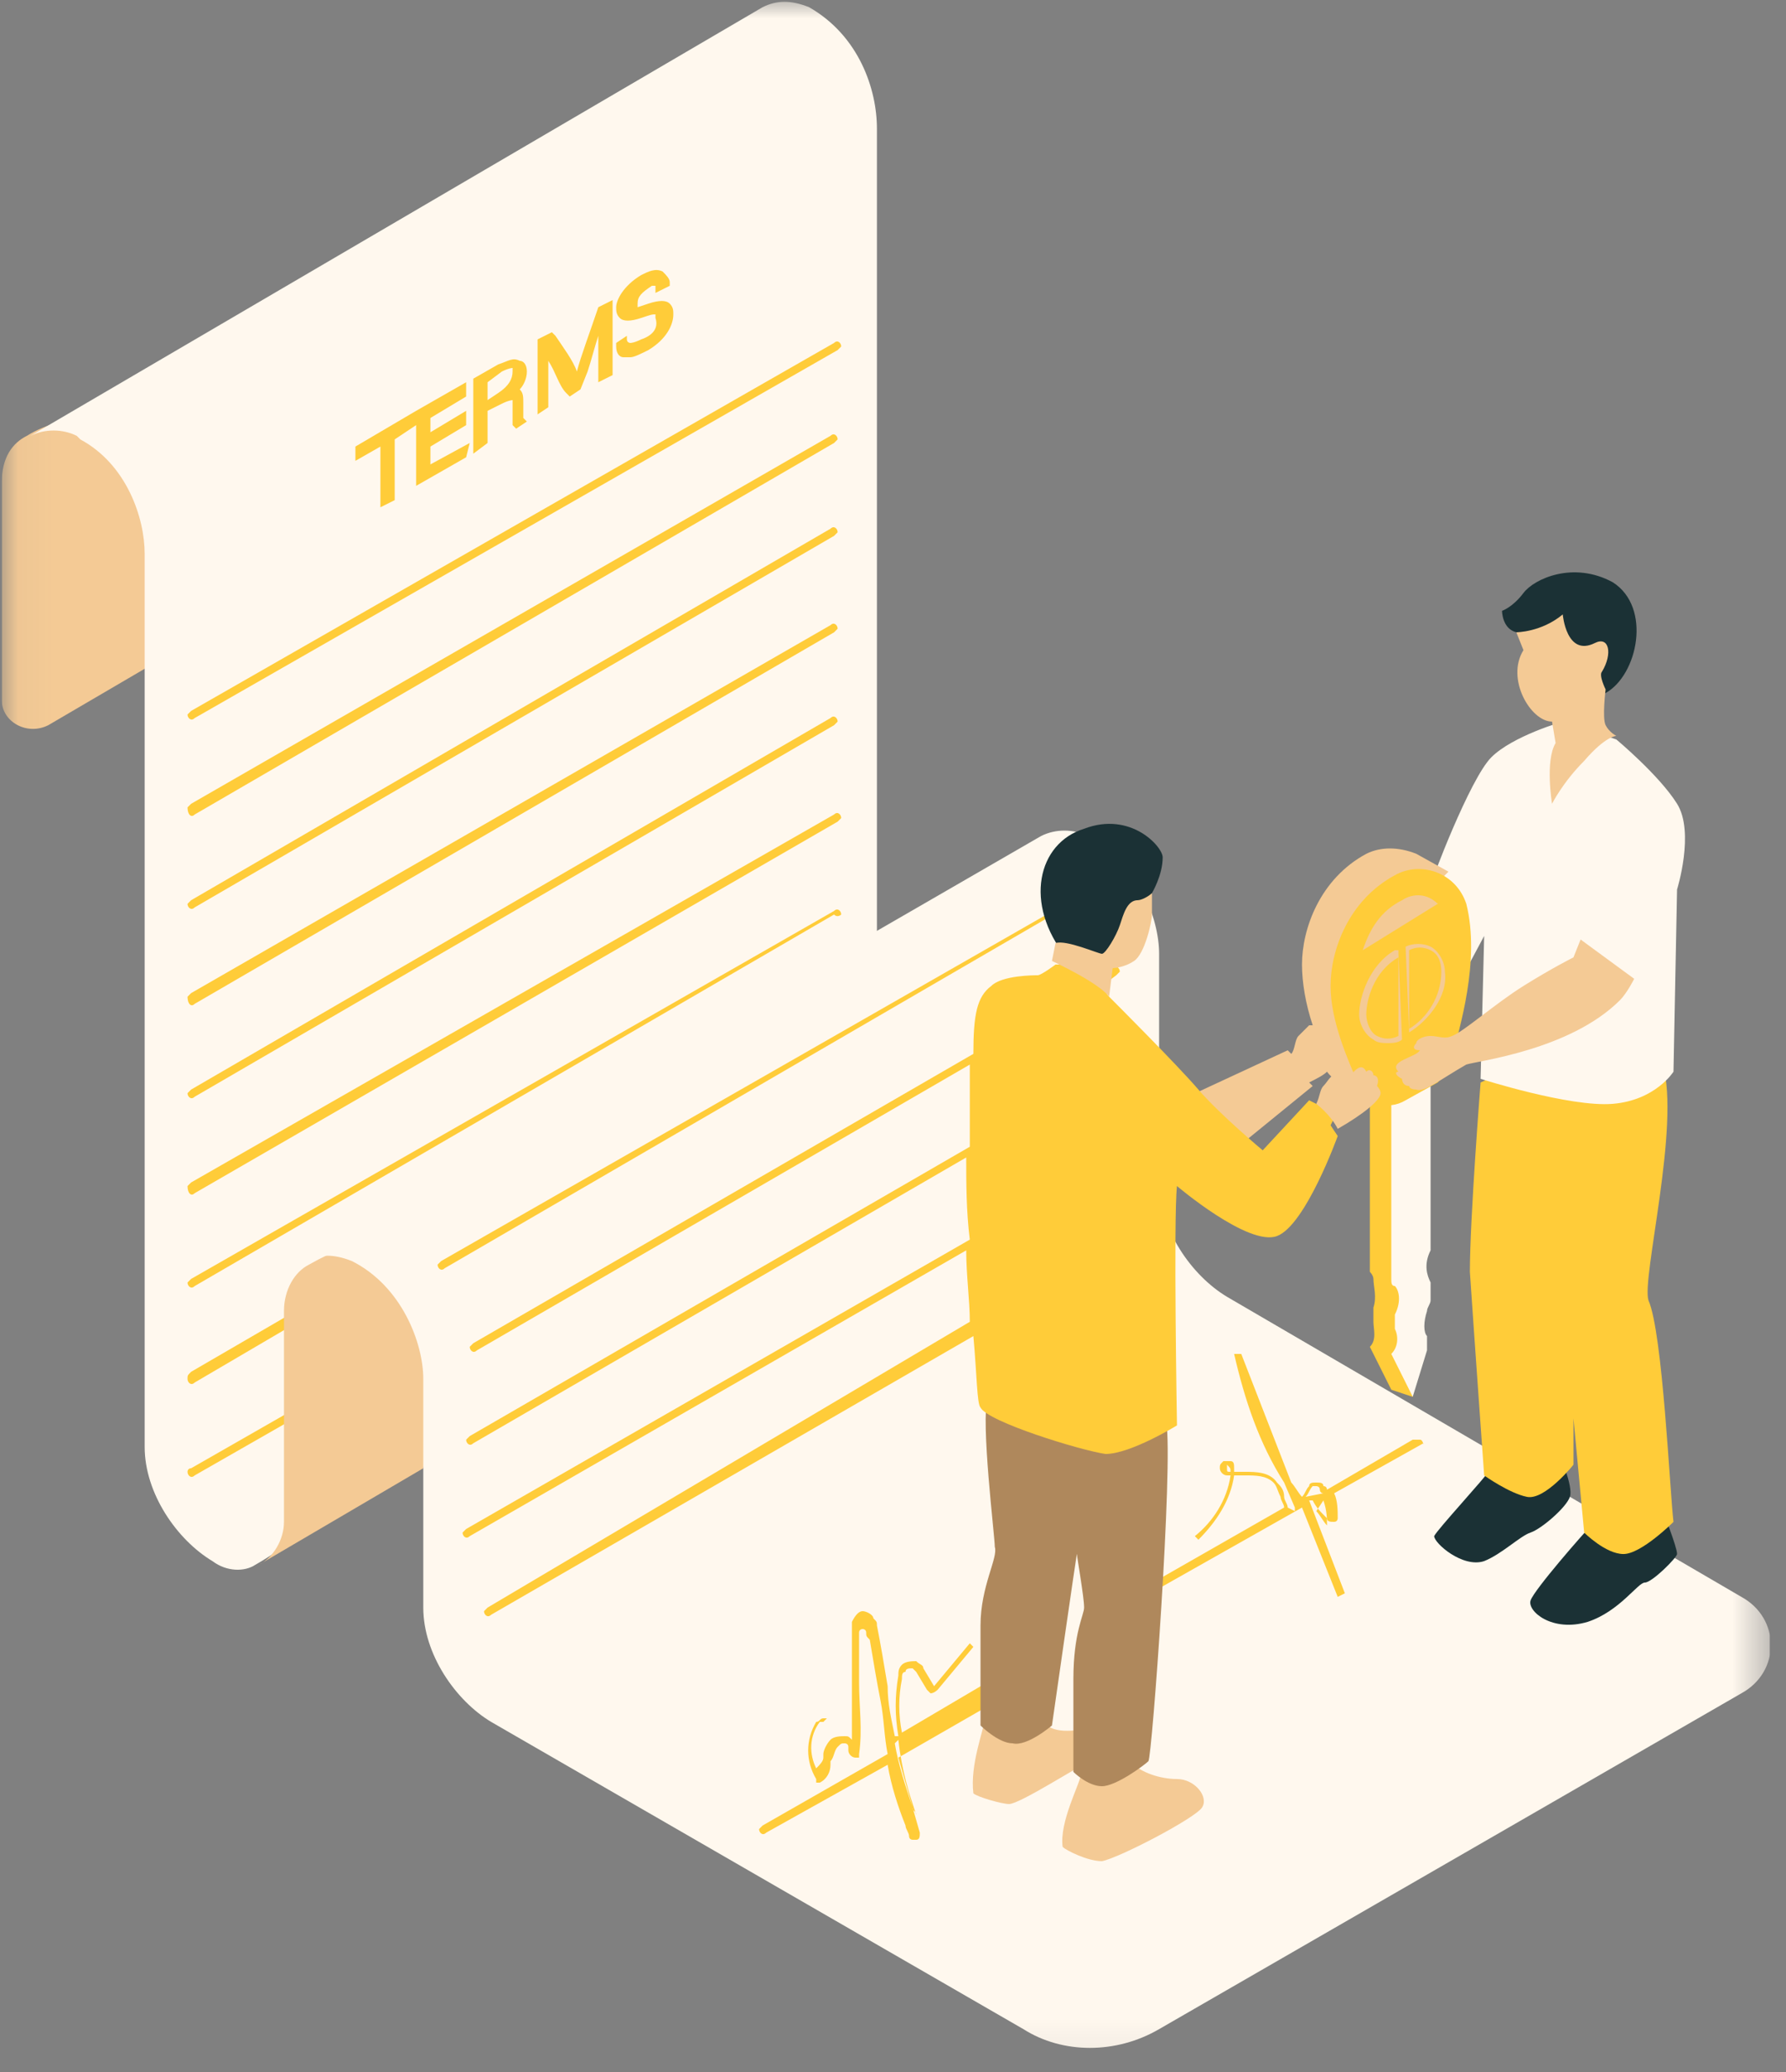
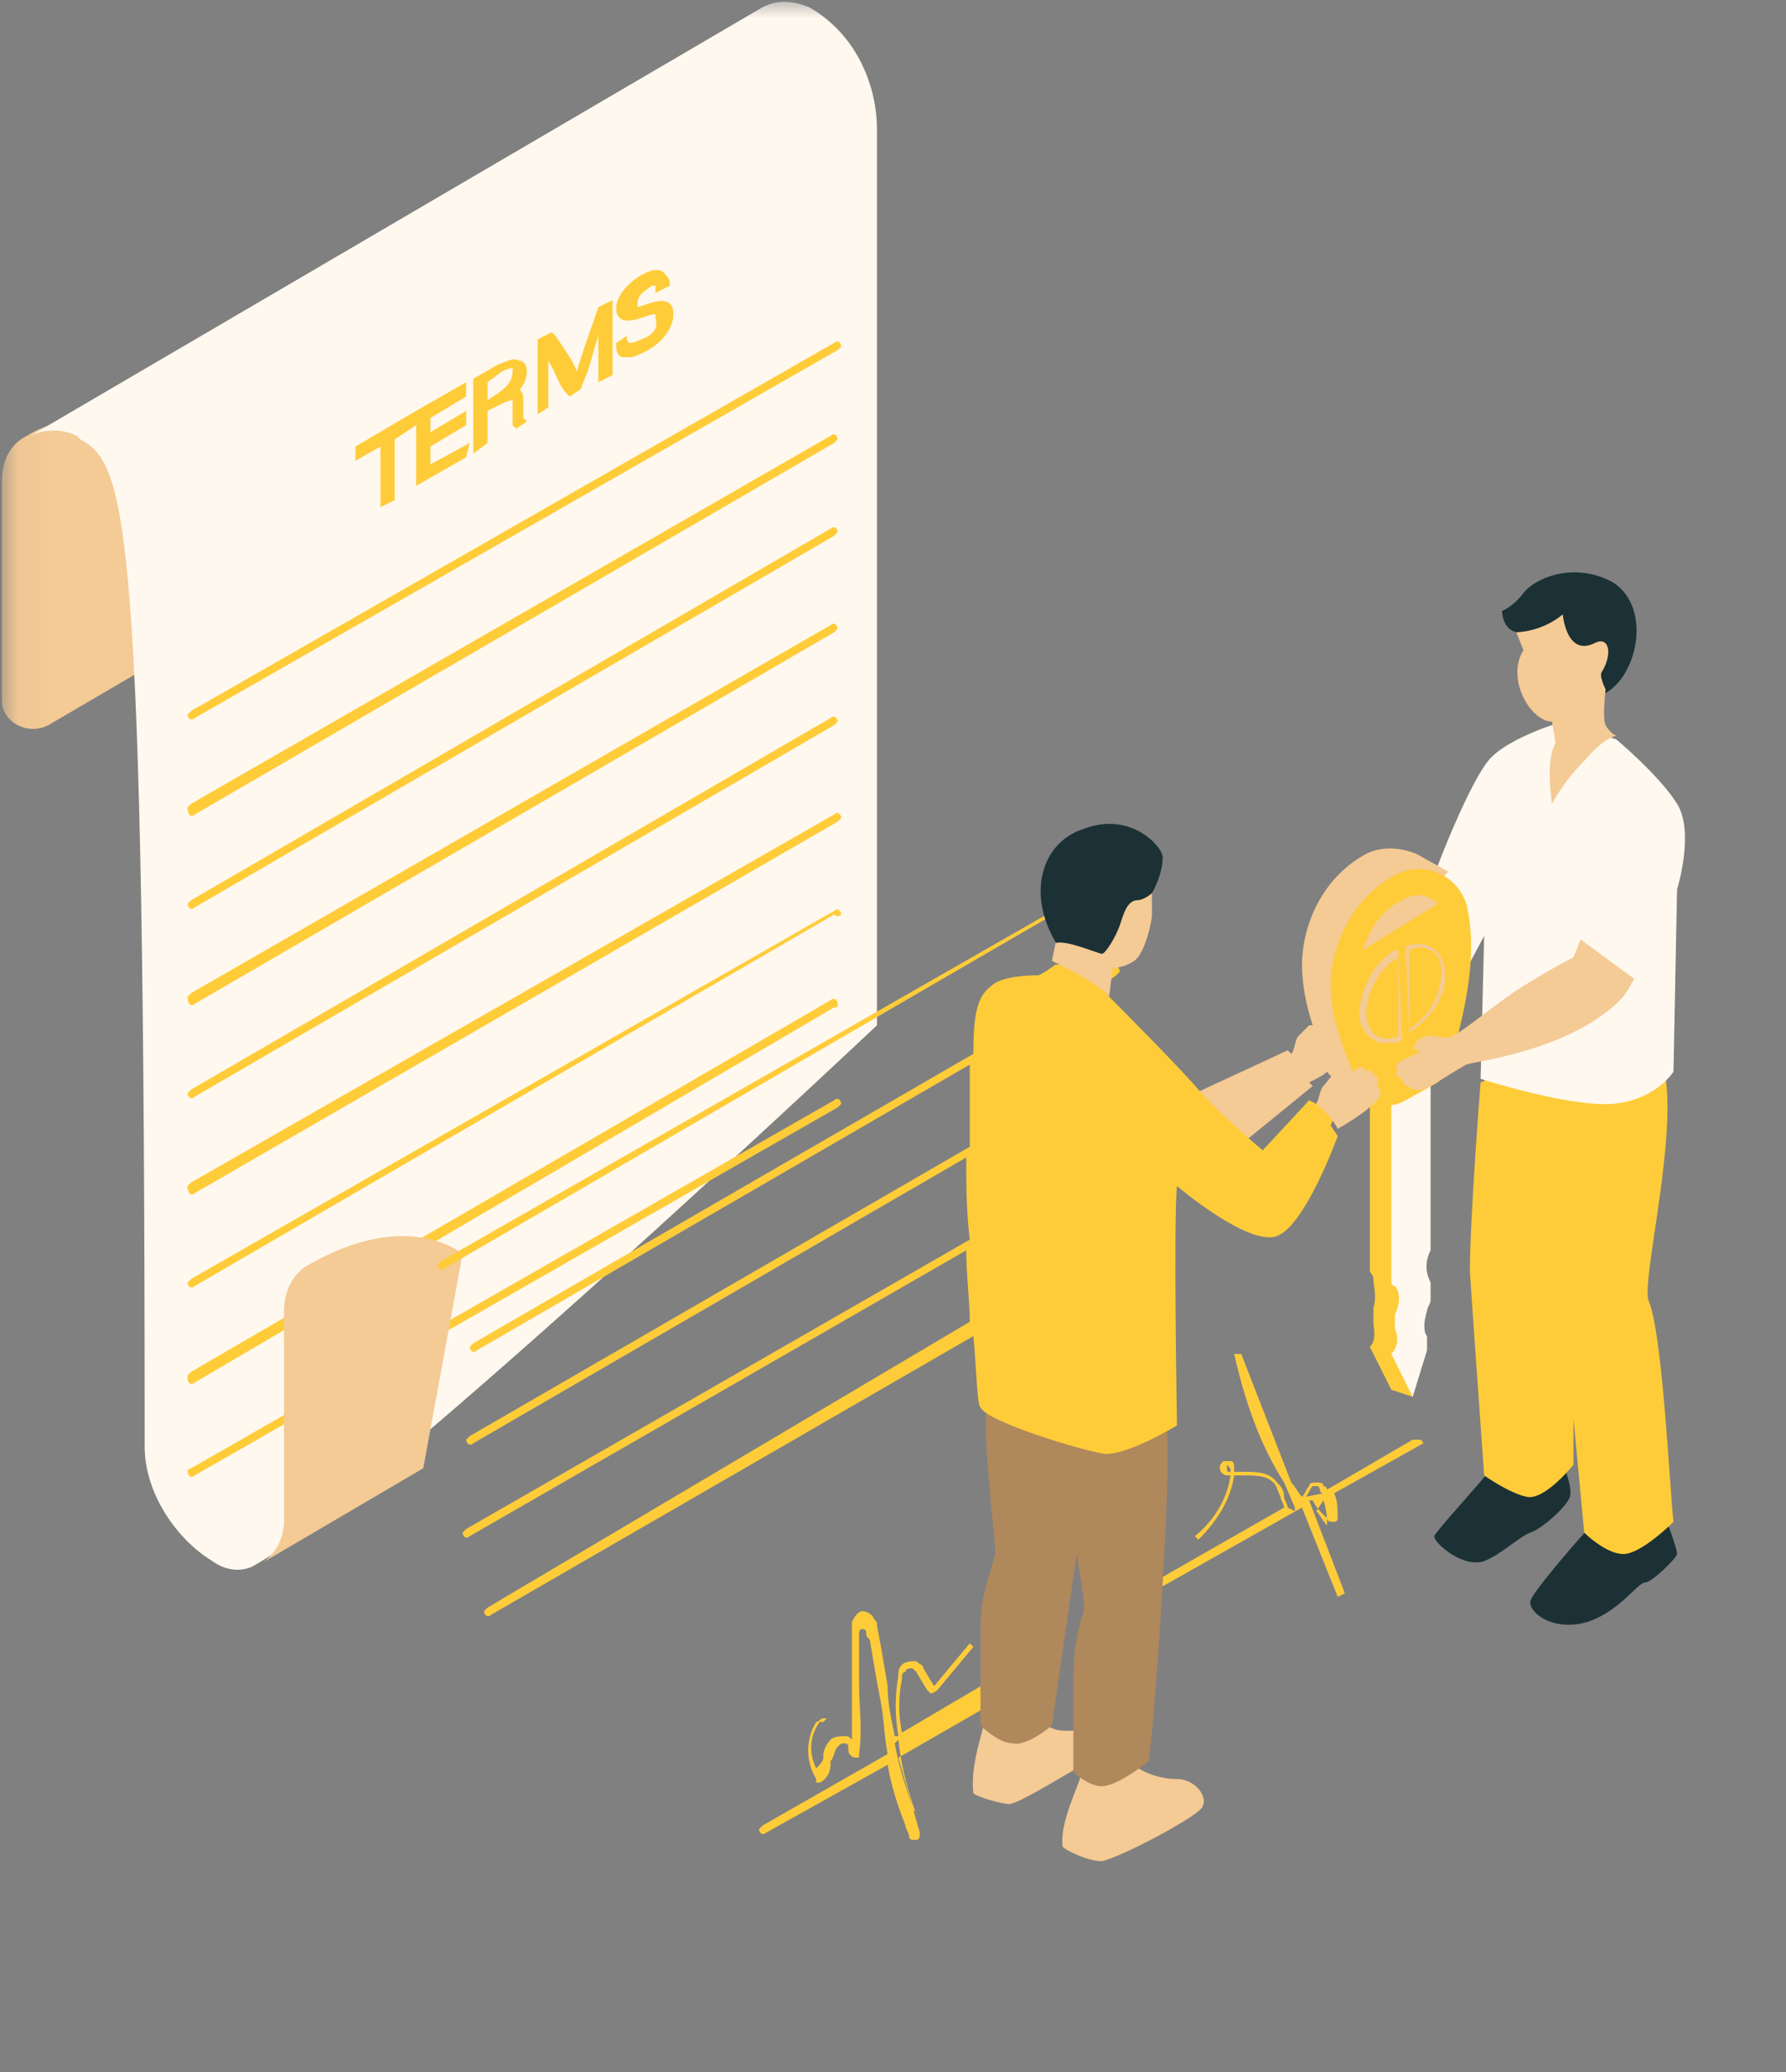
<svg xmlns="http://www.w3.org/2000/svg" width="50" height="58" viewBox="0 0 50 58" fill="none">
  <rect x="0" y="0" width="50" height="58" fill="#808080" stroke="none" />
  <g clip-path="url(#clip0_266_12)">
    <mask id="mask0_266_12" style="mask-type:luminance" maskUnits="userSpaceOnUse" x="0" y="0" width="50" height="58">
      <path d="M49.55 0H0.05V57.9H49.55V0Z" fill="white" />
    </mask>
    <g mask="url(#mask0_266_12)">
      <path d="M5.45 17.901L1.35 20.301C0.75 20.601 0.05 20.201 0.05 19.601V13.501C0.05 12.801 0.35 12.401 0.75 12.201C1.85 11.501 3.65 11.601 3.65 11.601L5.45 17.901Z" fill="#F4CA95" />
    </g>
    <mask id="mask1_266_12" style="mask-type:luminance" maskUnits="userSpaceOnUse" x="0" y="0" width="50" height="58">
      <path d="M49.55 0H0.05V57.9H49.55V0Z" fill="white" />
    </mask>
    <g mask="url(#mask1_266_12)">
-       <path d="M24.55 3.601V28.701C24.55 28.701 10.55 41.901 7.15 43.801C6.85 44.001 6.35 44.001 5.95 43.701C4.95 43.101 4.05 41.801 4.05 40.501V15.501C4.05 14.501 3.55 13.001 2.25 12.301L2.15 12.201C1.75 12.001 1.25 12.001 0.85 12.201L21.35 0.201C21.75 0.001 22.15 0.001 22.65 0.201C24.05 1.001 24.55 2.501 24.55 3.601Z" fill="#FFF8EE" />
+       <path d="M24.55 3.601V28.701C24.55 28.701 10.55 41.901 7.15 43.801C6.85 44.001 6.35 44.001 5.95 43.701C4.95 43.101 4.05 41.801 4.05 40.501C4.05 14.501 3.55 13.001 2.25 12.301L2.15 12.201C1.75 12.001 1.25 12.001 0.85 12.201L21.35 0.201C21.75 0.001 22.15 0.001 22.65 0.201C24.05 1.001 24.55 2.501 24.55 3.601Z" fill="#FFF8EE" />
    </g>
    <mask id="mask2_266_12" style="mask-type:luminance" maskUnits="userSpaceOnUse" x="0" y="0" width="50" height="58">
      <path d="M49.55 0H0.05V57.9H49.55V0Z" fill="white" />
    </mask>
    <g mask="url(#mask2_266_12)">
      <path d="M5.25 41.2C5.25 41.3 5.35 41.4 5.45 41.3L23.45 31L23.55 30.9C23.55 30.8 23.45 30.7 23.35 30.8L5.35 41.1C5.25 41.1 5.25 41.2 5.25 41.2ZM5.35 38.4L23.25 28C23.35 27.9 23.45 28 23.45 28.1C23.45 28.2 23.45 28.2 23.35 28.2L5.45 38.7C5.35 38.8 5.25 38.7 5.25 38.6C5.25 38.5 5.25 38.5 5.35 38.4Z" fill="#FFCC39" />
    </g>
    <mask id="mask3_266_12" style="mask-type:luminance" maskUnits="userSpaceOnUse" x="0" y="0" width="50" height="58">
      <path d="M49.55 0H0.05V57.9H49.55V0Z" fill="white" />
    </mask>
    <g mask="url(#mask3_266_12)">
      <path d="M7.25 43.8C7.65 43.6 7.95 43.1 7.95 42.6V36.7C7.95 36.1 8.25 35.6 8.65 35.4C11.45 33.8 12.95 35.1 12.95 35.1L11.85 41.1L7.25 43.8Z" fill="#F4CA95" />
    </g>
    <mask id="mask4_266_12" style="mask-type:luminance" maskUnits="userSpaceOnUse" x="0" y="0" width="50" height="58">
      <path d="M49.55 0H0.05V57.9H49.55V0Z" fill="white" />
    </mask>
    <g mask="url(#mask4_266_12)">
-       <path d="M48.75 44.7C49.85 45.3 49.85 46.8 48.75 47.4L32.45 56.8C31.25 57.5 29.75 57.5 28.65 56.8L13.75 48.2C12.75 47.6 11.85 46.3 11.85 45V38.6C11.85 37.6 11.25 36 9.85 35.3C9.35 35.1 8.95 35.1 8.55 35.3L29.15 23.4C29.55 23.2 30.05 23.2 30.45 23.4C31.85 24.1 32.45 25.7 32.45 26.7V33.1C32.45 34.4 33.35 35.7 34.35 36.3L48.75 44.7Z" fill="#FFF8EE" />
-     </g>
+       </g>
    <mask id="mask5_266_12" style="mask-type:luminance" maskUnits="userSpaceOnUse" x="0" y="0" width="50" height="58">
      <path d="M49.55 0H0.05V57.9H49.55V0Z" fill="white" />
    </mask>
    <g mask="url(#mask5_266_12)">
      <path d="M44.55 42.699C44.35 42.899 42.95 44.499 42.85 44.799C42.75 45.099 43.45 45.699 44.45 45.399C45.35 45.099 45.85 44.299 46.05 44.299C46.25 44.299 46.95 43.599 46.95 43.499C46.95 43.299 46.55 42.299 46.55 42.299M43.65 40.699C43.65 40.699 44.05 41.599 43.95 41.899C43.85 42.199 43.15 42.799 42.85 42.899C42.55 42.999 42.05 43.499 41.55 43.699C40.95 43.899 40.15 43.199 40.15 42.999C40.25 42.799 41.55 41.399 41.75 41.099" fill="#1B3135" />
    </g>
    <mask id="mask6_266_12" style="mask-type:luminance" maskUnits="userSpaceOnUse" x="0" y="0" width="50" height="58">
      <path d="M49.55 0H0.05V57.9H49.55V0Z" fill="white" />
    </mask>
    <g mask="url(#mask6_266_12)">
      <path d="M27.55 48.199C27.55 48.399 27.15 49.399 27.25 50.199C27.35 50.299 28.05 50.499 28.25 50.499C28.55 50.499 30.25 49.399 30.35 49.399C30.45 49.299 30.35 48.399 30.35 48.399C30.35 48.399 29.45 48.599 29.25 48.199M31.75 49.399C31.95 49.599 32.45 49.799 32.95 49.799C33.45 49.799 33.85 50.299 33.65 50.599C33.45 50.899 31.35 51.999 30.85 52.099C30.45 52.099 29.85 51.799 29.75 51.699C29.65 50.999 30.25 49.899 30.25 49.699" fill="#F4CA95" />
    </g>
    <mask id="mask7_266_12" style="mask-type:luminance" maskUnits="userSpaceOnUse" x="0" y="0" width="50" height="58">
      <path d="M49.55 0H0.05V57.9H49.55V0Z" fill="white" />
    </mask>
    <g mask="url(#mask7_266_12)">
      <path d="M37.15 42.7C37.05 42.6 36.95 42.4 36.85 42.3L37.05 42C37.15 42.3 37.15 42.5 37.15 42.7ZM36.55 41.9C36.65 41.8 36.65 41.7 36.75 41.6H36.85C36.85 41.6 36.95 41.6 36.95 41.7C36.95 41.7 36.95 41.8 37.05 41.8L36.55 41.9ZM34.45 41.2C34.35 41.2 34.35 41.2 34.35 41.1C34.35 41.1 34.35 41.1 34.35 41C34.45 41.1 34.45 41.1 34.45 41.2ZM39.75 40.3C39.75 40.3 39.65 40.3 39.55 40.3L37.15 41.7C37.15 41.7 37.15 41.6 37.05 41.6C37.05 41.5 36.95 41.5 36.85 41.5C36.75 41.5 36.65 41.5 36.65 41.6C36.55 41.7 36.55 41.8 36.45 41.9C36.35 41.8 36.25 41.6 36.15 41.5L34.75 37.9H34.55C34.85 39.2 35.25 40.4 35.95 41.5L36.25 42.2V42.3L36.05 42.2C36.05 42.1 35.95 42 35.95 41.9C35.95 41.7 35.85 41.6 35.75 41.5C35.55 41.2 35.15 41.2 34.85 41.2C34.75 41.2 34.65 41.2 34.55 41.2C34.55 41.2 34.55 41.2 34.55 41.1C34.55 41 34.55 40.9 34.45 40.9C34.35 40.9 34.25 40.9 34.25 40.9C34.15 41 34.15 41 34.15 41.1C34.15 41.2 34.25 41.3 34.35 41.3C34.35 41.3 34.35 41.3 34.45 41.3C34.35 42 33.95 42.6 33.45 43L33.55 43.1C34.05 42.6 34.45 42 34.55 41.3C34.65 41.3 34.75 41.3 34.85 41.3C35.15 41.3 35.45 41.3 35.65 41.5C35.75 41.6 35.75 41.7 35.85 41.9C35.85 42 35.95 42.1 35.95 42.2L31.75 44.6L31.65 44.7C31.65 44.8 31.75 44.9 31.85 44.8L36.45 42.2L37.45 44.7L37.65 44.6L36.65 42H36.75C36.85 42.2 36.95 42.3 37.15 42.5C37.15 42.6 37.25 42.6 37.35 42.6C37.45 42.6 37.45 42.5 37.45 42.5C37.45 42.3 37.45 42 37.35 41.8L39.85 40.4C39.85 40.5 39.85 40.3 39.75 40.3ZM25.65 50.8C25.65 50.7 25.55 50.7 25.55 50.6C25.35 50 25.15 49.4 25.05 48.8L25.15 48.7C25.25 49.6 25.45 50.2 25.65 50.8ZM29.35 46.2C29.35 46.2 29.25 46.2 29.15 46.2L25.25 48.5C25.15 48 25.15 47.5 25.25 47C25.25 46.9 25.25 46.8 25.35 46.8C25.35 46.7 25.45 46.7 25.55 46.7L25.65 46.8L25.95 47.3L26.05 47.4C26.15 47.4 26.25 47.3 26.25 47.3L27.25 46.1L27.15 46L26.15 47.2L25.85 46.7C25.85 46.6 25.75 46.6 25.65 46.5C25.55 46.5 25.35 46.5 25.25 46.6C25.15 46.7 25.15 46.8 25.15 46.9C25.05 47.5 25.05 48 25.15 48.6H25.05C24.95 48.1 24.85 47.7 24.85 47.2C24.75 46.6 24.65 46 24.55 45.5C24.55 45.4 24.55 45.4 24.45 45.3C24.45 45.2 24.25 45.1 24.15 45.1C24.05 45.1 23.95 45.2 23.85 45.4C23.85 45.6 23.85 45.7 23.85 45.9C23.85 46.3 23.85 46.6 23.85 47C23.85 47.6 23.85 48.2 23.85 48.8C23.85 48.8 23.85 48.8 23.85 48.7C23.75 48.6 23.75 48.6 23.65 48.6C23.55 48.6 23.35 48.6 23.25 48.7C23.15 48.8 23.05 49 23.05 49.1V49.2C23.05 49.3 22.95 49.4 22.85 49.5C22.65 49.1 22.65 48.6 22.95 48.2C22.95 48.2 22.95 48.2 23.05 48.2L23.15 48.1H23.05C22.95 48.1 22.95 48.2 22.85 48.2C22.55 48.7 22.55 49.3 22.85 49.8V49.9H22.95C23.15 49.8 23.25 49.6 23.25 49.4V49.3C23.35 49.2 23.35 49 23.45 48.9C23.55 48.8 23.55 48.8 23.65 48.8C23.65 48.8 23.75 48.8 23.75 48.9C23.75 48.9 23.75 48.9 23.75 49C23.75 49.1 23.85 49.2 23.95 49.2H24.05V49.1C24.15 48.4 24.05 47.8 24.05 47.1C24.05 46.8 24.05 46.4 24.05 46.1C24.05 46 24.05 45.8 24.05 45.7C24.05 45.6 24.15 45.6 24.15 45.6C24.15 45.6 24.25 45.6 24.25 45.7C24.25 45.8 24.25 45.8 24.35 45.9C24.45 46.5 24.55 47.1 24.65 47.6C24.75 48.1 24.75 48.6 24.85 49.1L21.35 51.1L21.25 51.2C21.25 51.3 21.35 51.4 21.45 51.3L24.85 49.4C24.95 50 25.15 50.6 25.35 51.1C25.35 51.2 25.45 51.3 25.45 51.4C25.45 51.5 25.55 51.5 25.55 51.5C25.55 51.5 25.55 51.5 25.65 51.5C25.75 51.5 25.75 51.4 25.75 51.3C25.55 50.6 25.35 49.9 25.15 49.2L29.15 46.9C29.45 46.4 29.45 46.2 29.35 46.2Z" fill="#FFCC39" />
    </g>
    <mask id="mask8_266_12" style="mask-type:luminance" maskUnits="userSpaceOnUse" x="0" y="0" width="50" height="58">
      <path d="M49.55 0H0.05V57.9H49.55V0Z" fill="white" />
    </mask>
    <g mask="url(#mask8_266_12)">
      <path d="M32.65 39.8C32.85 41 32.25 49.2 32.15 49.3C32.05 49.4 31.25 50 30.85 50C30.45 50 30.05 49.6 30.05 49.6C30.05 49.6 30.05 48.3 30.05 47C30.05 45.7 30.35 45.2 30.35 45C30.35 44.7 30.15 43.6 30.15 43.5C30.15 43.4 29.45 48.3 29.45 48.3C29.45 48.3 28.75 48.9 28.35 48.8C27.95 48.8 27.45 48.3 27.45 48.3C27.45 48.3 27.45 46.6 27.45 45.5C27.45 44.4 27.95 43.6 27.85 43.3C27.85 43 27.45 39.8 27.65 39.1" fill="#AF885C" />
    </g>
    <mask id="mask9_266_12" style="mask-type:luminance" maskUnits="userSpaceOnUse" x="0" y="0" width="50" height="58">
      <path d="M49.55 0H0.05V57.9H49.55V0Z" fill="white" />
    </mask>
    <g mask="url(#mask9_266_12)">
      <path d="M41.45 30.301C41.45 30.301 41.15 34.101 41.15 35.601C41.25 37.101 41.55 41.301 41.55 41.301C41.55 41.301 42.25 41.801 42.75 41.901C43.25 42.001 44.05 41.001 44.05 41.001V39.701L44.35 42.901C44.35 42.901 44.95 43.501 45.45 43.501C45.95 43.501 46.85 42.601 46.85 42.601C46.75 41.801 46.55 37.301 46.15 36.401C45.95 35.801 47.05 31.501 46.55 29.801C46.15 28.101 41.45 30.301 41.45 30.301ZM39.35 29.801V34.601C39.35 34.701 39.35 34.801 39.35 34.801C39.15 35.201 39.25 35.501 39.35 35.701C39.35 35.801 39.35 35.801 39.35 35.901V36.201C39.35 36.301 39.45 36.401 39.45 36.501C39.25 36.801 39.35 37.001 39.45 37.101C39.55 37.201 39.55 38.901 39.55 39.101L38.95 38.901L38.35 37.701C38.55 37.501 38.45 37.201 38.45 37.001C38.45 36.901 38.45 36.701 38.45 36.601C38.55 36.301 38.45 36.001 38.45 35.801C38.45 35.701 38.35 35.601 38.35 35.601C38.35 34.701 38.35 30.601 38.35 30.601" fill="#FFCC39" />
    </g>
    <mask id="mask10_266_12" style="mask-type:luminance" maskUnits="userSpaceOnUse" x="0" y="0" width="50" height="58">
      <path d="M49.55 0H0.05V57.9H49.55V0Z" fill="white" />
    </mask>
    <g mask="url(#mask10_266_12)">
      <path d="M38.95 30.799C38.95 30.799 38.95 34.899 38.95 35.799C38.95 35.899 38.95 35.999 39.05 35.999C39.15 36.099 39.25 36.399 39.05 36.799C39.05 36.899 39.05 36.999 39.05 37.199C39.15 37.399 39.15 37.699 38.95 37.899L39.55 39.099L39.95 37.799C39.95 37.699 39.95 37.499 39.95 37.399C39.85 37.299 39.85 36.999 39.95 36.699C39.95 36.599 40.05 36.499 40.05 36.399V36.099C40.05 35.999 40.05 35.999 40.05 35.899C39.95 35.699 39.85 35.399 40.05 34.999C40.05 34.899 40.05 34.899 40.05 34.799V29.999M40.05 24.799C40.05 24.699 41.15 21.799 41.75 21.199C42.35 20.599 43.75 20.199 43.75 20.199L45.25 20.699C45.25 20.699 46.45 21.699 46.95 22.499C47.45 23.299 46.95 24.899 46.95 24.899L46.85 29.999C46.85 29.999 46.35 30.799 45.15 30.899C43.95 30.999 41.45 30.199 41.45 30.199L41.55 26.199L40.75 27.699L40.05 24.799Z" fill="#FFF8EE" />
    </g>
    <mask id="mask11_266_12" style="mask-type:luminance" maskUnits="userSpaceOnUse" x="0" y="0" width="50" height="58">
      <path d="M49.55 0H0.05V57.9H49.55V0Z" fill="white" />
    </mask>
    <g mask="url(#mask11_266_12)">
      <path d="M40.15 24.8C40.55 26.4 39.95 28.3 39.75 29.1C39.65 29.4 39.55 29.6 39.35 29.8L38.45 30.3C38.05 30.6 37.45 30.4 37.15 30C37.05 30.1 36.85 30.2 36.65 30.3L36.75 30.4L34.05 32.6L33.25 30.7L36.05 29.4L36.15 29.5C36.25 29.4 36.25 29.1 36.35 29C36.45 28.9 36.65 28.7 36.65 28.7C36.65 28.7 36.65 28.7 36.75 28.7C36.55 28.1 36.45 27.5 36.45 27C36.45 26 36.95 24.6 38.25 23.9C38.65 23.7 39.15 23.7 39.65 23.9L40.55 24.4L40.15 24.8Z" fill="#F4CA95" />
    </g>
    <mask id="mask12_266_12" style="mask-type:luminance" maskUnits="userSpaceOnUse" x="0" y="0" width="50" height="58">
      <path d="M49.55 0H0.05V57.9H49.55V0Z" fill="white" />
    </mask>
    <g mask="url(#mask12_266_12)">
      <path d="M40.25 25.3C39.95 25 39.55 25 39.25 25.2C38.65 25.5 38.35 26 38.15 26.6L40.25 25.3ZM40.65 29.6C40.55 29.9 40.45 30.1 40.25 30.3L39.35 30.8C38.85 31.1 38.25 30.9 38.05 30.4C37.75 29.7 37.25 28.6 37.25 27.6C37.25 26.6 37.75 25.2 39.05 24.5C39.75 24.1 40.75 24.4 41.05 25.3C41.45 26.9 40.85 28.8 40.65 29.6ZM36.85 30.9L36.65 30.8L35.35 32.2C35.35 32.2 34.15 31.2 33.55 30.5C32.95 29.8 31.15 28 31.05 27.9C30.95 27.8 30.95 27.7 30.85 27.6L31.25 27.3L31.35 27.2C31.35 27.1 31.25 27 31.15 27.1L30.65 27.4C30.65 27.3 30.55 27.3 30.55 27.2C30.45 27.1 30.35 27 30.25 27C30.15 27 29.95 27 29.85 27C29.75 27 29.65 27 29.55 27C29.55 27 29.15 27.3 29.05 27.3C28.95 27.3 28.05 27.3 27.75 27.6C27.35 27.9 27.25 28.4 27.25 29.5L13.25 37.6L13.15 37.7C13.15 37.8 13.25 37.9 13.35 37.8L27.15 29.8C27.15 30.3 27.15 31 27.15 31.8C27.15 31.9 27.15 32 27.15 32.1L13.15 40.2L13.05 40.3C13.05 40.4 13.15 40.5 13.25 40.4L27.05 32.4C27.05 33.1 27.05 33.9 27.15 34.7L13.05 42.8L12.95 42.9C12.95 43 13.05 43.1 13.15 43L27.05 35C27.05 35.7 27.15 36.4 27.15 37L13.65 45L13.55 45.1C13.55 45.2 13.65 45.3 13.75 45.2L27.25 37.4C27.35 38.5 27.35 39.3 27.45 39.4C27.65 39.8 30.25 40.6 30.95 40.7C31.65 40.7 32.95 39.9 32.95 39.9C32.95 39.9 32.85 34.1 32.95 33.2C32.95 33.2 34.95 34.9 35.75 34.6C36.55 34.3 37.45 31.8 37.45 31.8L37.25 31.5L37.45 31.1L36.85 30.9ZM30.55 25.1C30.55 25 30.45 24.9 30.35 25L12.35 35.3L12.25 35.4C12.25 35.5 12.35 35.6 12.45 35.5L30.35 25.1C30.55 25.2 30.55 25.1 30.55 25.1ZM23.55 25.6C23.55 25.5 23.45 25.4 23.35 25.5L5.35 35.8L5.25 35.9C5.25 36 5.35 36.1 5.45 36L23.35 25.6C23.45 25.7 23.55 25.6 23.55 25.6ZM5.45 33.4L23.45 23L23.55 22.9C23.55 22.8 23.45 22.7 23.35 22.8L5.35 33.1L5.25 33.2C5.25 33.4 5.35 33.5 5.45 33.4ZM5.45 30.7L23.35 20.3L23.45 20.2C23.45 20.1 23.35 20 23.25 20.1L5.35 30.5L5.25 30.6C5.25 30.7 5.35 30.8 5.45 30.7ZM5.45 28.1L23.35 17.7L23.45 17.6C23.45 17.5 23.35 17.4 23.25 17.5L5.35 27.8L5.25 27.9C5.25 28.1 5.35 28.2 5.45 28.1ZM5.45 25.4L23.35 15L23.45 14.9C23.45 14.8 23.35 14.7 23.25 14.8L5.35 25.2L5.25 25.3C5.25 25.4 5.35 25.5 5.45 25.4ZM5.45 22.8L23.35 12.4L23.45 12.3C23.45 12.2 23.35 12.1 23.25 12.2L5.35 22.5L5.25 22.6C5.25 22.8 5.35 22.9 5.45 22.8ZM5.45 20.1L23.45 9.8L23.55 9.7C23.55 9.6 23.45 9.5 23.35 9.6L5.35 19.9L5.25 20C5.25 20.1 5.35 20.2 5.45 20.1ZM17.95 9.5C17.75 9.6 17.65 9.6 17.65 9.6C17.65 9.6 17.55 9.6 17.55 9.5V9.4L17.25 9.6V9.7C17.25 9.9 17.35 10 17.45 10C17.55 10 17.55 10 17.65 10C17.75 10 17.95 9.9 18.15 9.8C18.65 9.5 18.85 9.1 18.85 8.8C18.85 8.7 18.85 8.6 18.75 8.5C18.65 8.4 18.45 8.4 18.15 8.5C17.85 8.6 17.85 8.6 17.85 8.6C17.85 8.6 17.85 8.6 17.85 8.5C17.85 8.3 17.95 8.2 18.25 8C18.25 8 18.35 8 18.35 8C18.35 8 18.35 8 18.35 8.1V8.2L18.75 8V7.9C18.75 7.8 18.65 7.7 18.55 7.6C18.35 7.5 18.15 7.6 17.95 7.7C17.45 8 17.25 8.4 17.25 8.6C17.25 8.7 17.25 8.8 17.35 8.9C17.45 9 17.65 9 17.95 8.9C18.25 8.8 18.25 8.8 18.35 8.8C18.35 8.8 18.35 8.8 18.35 8.9C18.45 9.2 18.25 9.4 17.95 9.5ZM15.35 11.4V10.5C15.35 10.4 15.35 10.2 15.35 10.1C15.55 10.4 15.65 10.8 15.85 11L15.95 11.1L16.25 10.9L16.45 10.4C16.55 10.1 16.65 9.7 16.75 9.4C16.75 9.4 16.75 9.5 16.75 9.6V10.7L17.15 10.5V8.4L16.75 8.6C16.55 9.2 16.25 10 16.15 10.4C16.05 10.1 15.75 9.7 15.55 9.4L15.45 9.3L15.05 9.5V11.6L15.35 11.4ZM13.65 10.7V11.2L13.95 11C14.25 10.8 14.35 10.6 14.35 10.4C14.35 10.3 14.35 10.3 14.35 10.3C14.35 10.3 14.25 10.3 14.05 10.4L13.65 10.7ZM13.25 12.7V10.6L13.95 10.2C14.25 10.1 14.35 10 14.55 10.1C14.65 10.1 14.75 10.2 14.75 10.4C14.75 10.6 14.65 10.8 14.55 10.9C14.65 11 14.65 11.1 14.65 11.3V11.4V11.5C14.65 11.6 14.65 11.7 14.65 11.7L14.75 11.8L14.45 12L14.35 11.9C14.35 11.8 14.35 11.7 14.35 11.5V11.4C14.35 11.3 14.35 11.2 14.35 11.2C14.35 11.2 14.25 11.2 14.05 11.3L13.65 11.5V12.4L13.25 12.7ZM13.05 12.8L13.15 12.4L12.05 13V12.5L13.05 11.9V11.5L12.05 12.1V11.7L13.05 11.1V10.7L11.65 11.5V13.6L13.05 12.8ZM9.95 12.9V12.5L11.65 11.5V11.9L11.05 12.3V14L10.65 14.2V12.5L9.95 12.9Z" fill="#FFCC39" />
    </g>
    <mask id="mask13_266_12" style="mask-type:luminance" maskUnits="userSpaceOnUse" x="0" y="0" width="50" height="58">
      <path d="M49.55 0H0.05V57.9H49.55V0Z" fill="white" />
    </mask>
    <g mask="url(#mask13_266_12)">
      <path d="M32.55 23.999C32.55 23.699 31.65 22.699 30.35 23.199C29.05 23.599 28.65 25.299 29.85 26.799L30.65 27.499L31.85 26.499L32.25 24.999C32.25 24.999 32.55 24.499 32.55 23.999ZM42.45 17.699C42.05 17.599 42.05 17.099 42.05 17.099C42.05 17.099 42.35 16.999 42.65 16.599C42.95 16.199 44.05 15.699 45.15 16.299C46.25 16.999 45.85 18.899 44.95 19.399C44.05 19.899 42.75 17.999 42.45 17.699Z" fill="#1B3135" />
    </g>
    <mask id="mask14_266_12" style="mask-type:luminance" maskUnits="userSpaceOnUse" x="0" y="0" width="50" height="58">
      <path d="M49.55 0H0.05V57.9H49.55V0Z" fill="white" />
    </mask>
    <g mask="url(#mask14_266_12)">
      <path d="M31.85 25.199C31.55 25.199 31.45 25.599 31.35 25.899C31.25 26.199 30.95 26.699 30.85 26.699C30.75 26.699 29.85 26.299 29.55 26.399L29.45 26.899C29.45 26.899 30.75 27.499 31.05 27.899L31.15 27.099C31.15 27.099 31.45 27.099 31.75 26.899C32.05 26.699 32.25 25.799 32.25 25.599C32.25 25.399 32.25 24.999 32.25 24.999C32.15 25.099 31.95 25.199 31.85 25.199ZM38.55 30.399C38.65 30.099 38.45 30.099 38.45 30.099C38.45 29.999 38.35 29.899 38.25 29.999C38.05 29.599 37.75 30.299 37.55 30.299C37.55 30.099 37.45 30.099 37.35 30.099C37.25 30.099 37.15 30.299 37.05 30.399C36.95 30.499 36.95 30.699 36.85 30.899C36.85 30.899 37.25 31.199 37.45 31.599C38.15 31.199 38.65 30.799 38.65 30.599C38.65 30.499 38.55 30.399 38.55 30.399ZM44.25 26.299L44.05 26.799C44.05 26.799 43.45 27.099 42.65 27.599C41.85 28.099 40.95 28.899 40.65 28.999C40.45 29.099 40.25 28.999 40.05 28.999C39.85 28.999 39.65 29.099 39.65 29.199C39.55 29.299 39.55 29.399 39.75 29.399C39.65 29.599 38.85 29.699 39.15 29.999C39.05 29.999 39.05 30.099 39.25 30.199C39.25 30.199 39.25 30.399 39.45 30.399C39.45 30.399 39.45 30.499 39.65 30.499C39.85 30.599 40.35 30.199 41.05 29.799C41.35 29.699 43.95 29.399 45.35 27.999C45.55 27.799 45.75 27.399 45.75 27.399L44.25 26.299ZM39.45 28.799C39.95 28.499 40.35 27.899 40.35 27.199C40.35 26.899 40.25 26.699 40.05 26.599C39.85 26.499 39.65 26.499 39.45 26.599V28.799ZM39.45 28.899L39.35 26.499C39.55 26.399 39.85 26.399 40.05 26.499C40.25 26.599 40.45 26.899 40.45 27.199C40.55 27.899 39.95 28.599 39.45 28.899ZM39.15 26.799C38.45 27.199 38.25 27.999 38.25 28.399C38.25 28.599 38.35 28.899 38.55 28.999C38.75 29.099 38.95 29.099 39.15 28.999V26.799ZM39.25 29.099C39.15 29.199 38.95 29.199 38.85 29.199C38.75 29.199 38.55 29.199 38.45 29.099C38.25 28.999 38.05 28.699 38.05 28.399C38.05 27.899 38.35 26.999 39.05 26.599H39.15V26.699L39.25 29.099ZM42.65 18.199L42.45 17.699C42.45 17.699 43.15 17.699 43.75 17.199C43.75 17.199 43.85 18.399 44.65 17.999C45.05 17.799 45.15 18.299 44.85 18.799C44.75 18.899 44.95 19.299 44.95 19.299C44.95 19.299 44.85 20.099 44.95 20.299C45.05 20.499 45.25 20.599 45.25 20.599C45.25 20.599 44.95 20.599 44.35 21.299C43.75 21.899 43.45 22.499 43.45 22.499C43.45 22.499 43.25 21.299 43.55 20.799L43.45 20.199C42.85 20.199 42.15 18.999 42.65 18.199Z" fill="#F4CA95" />
    </g>
  </g>
  <defs>
    <clipPath id="clip0_266_12">
      <rect width="49.5" height="57.9" fill="white" transform="translate(0.05)" />
    </clipPath>
  </defs>
</svg>